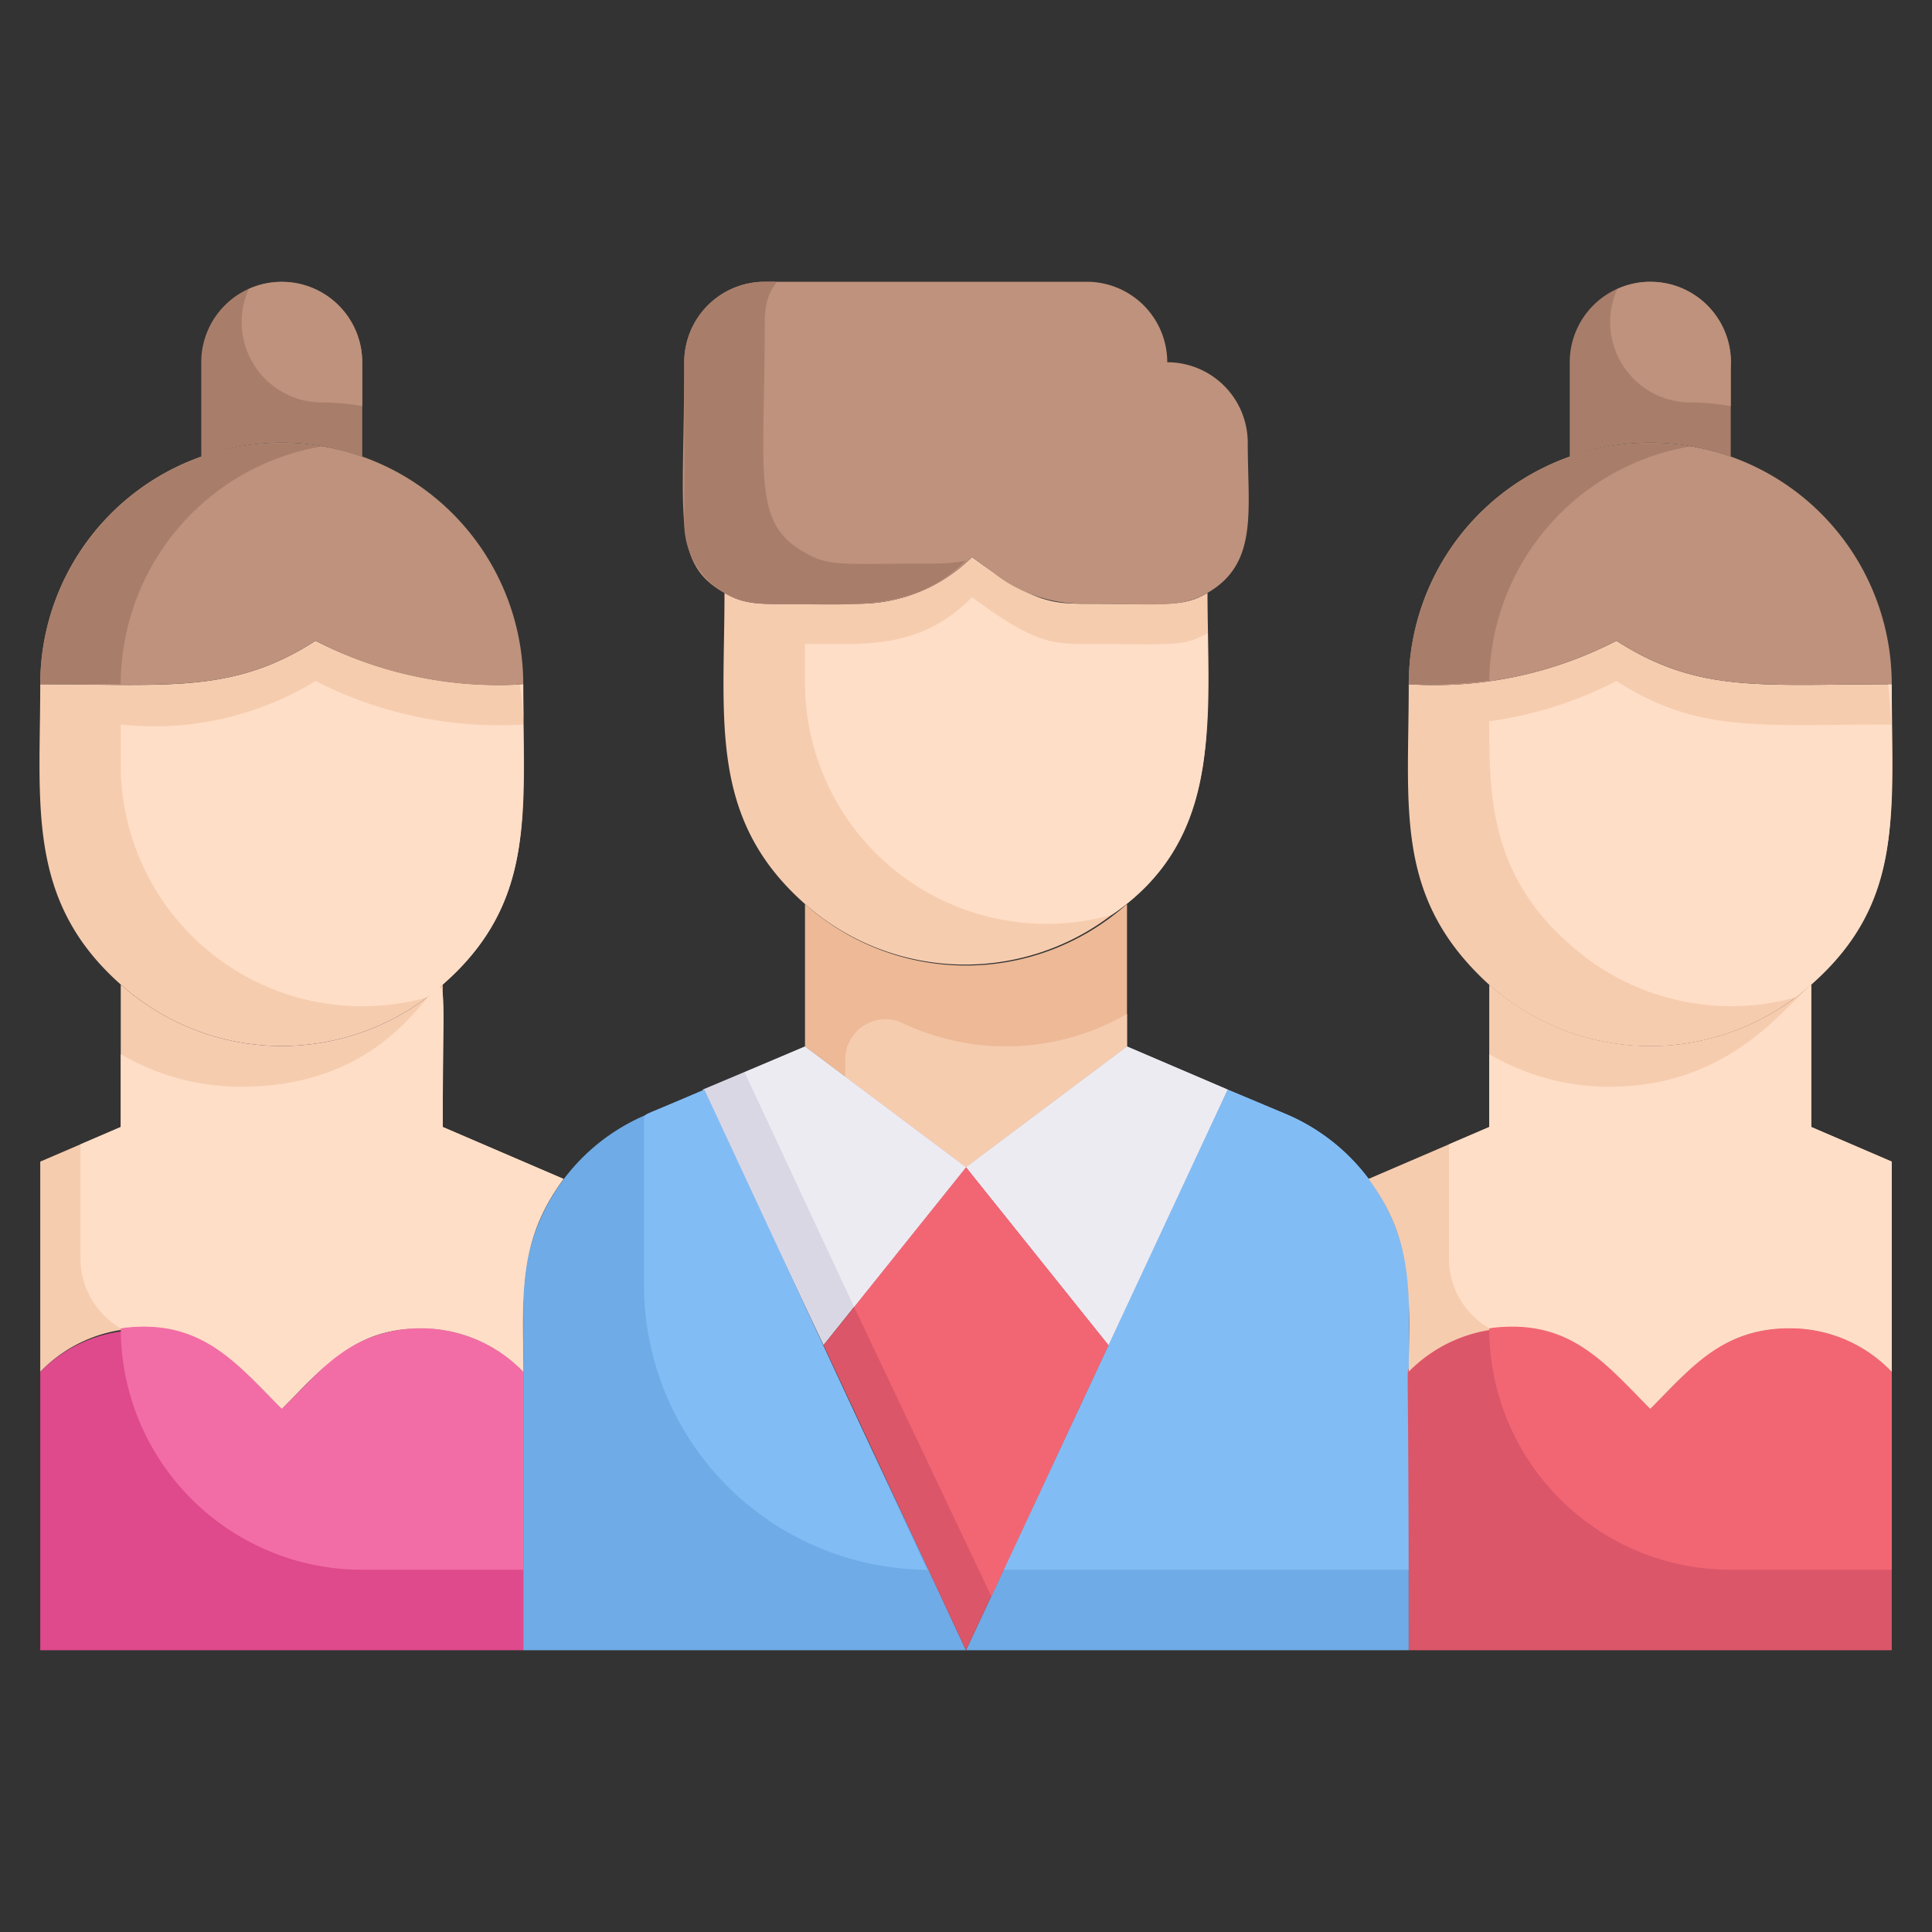
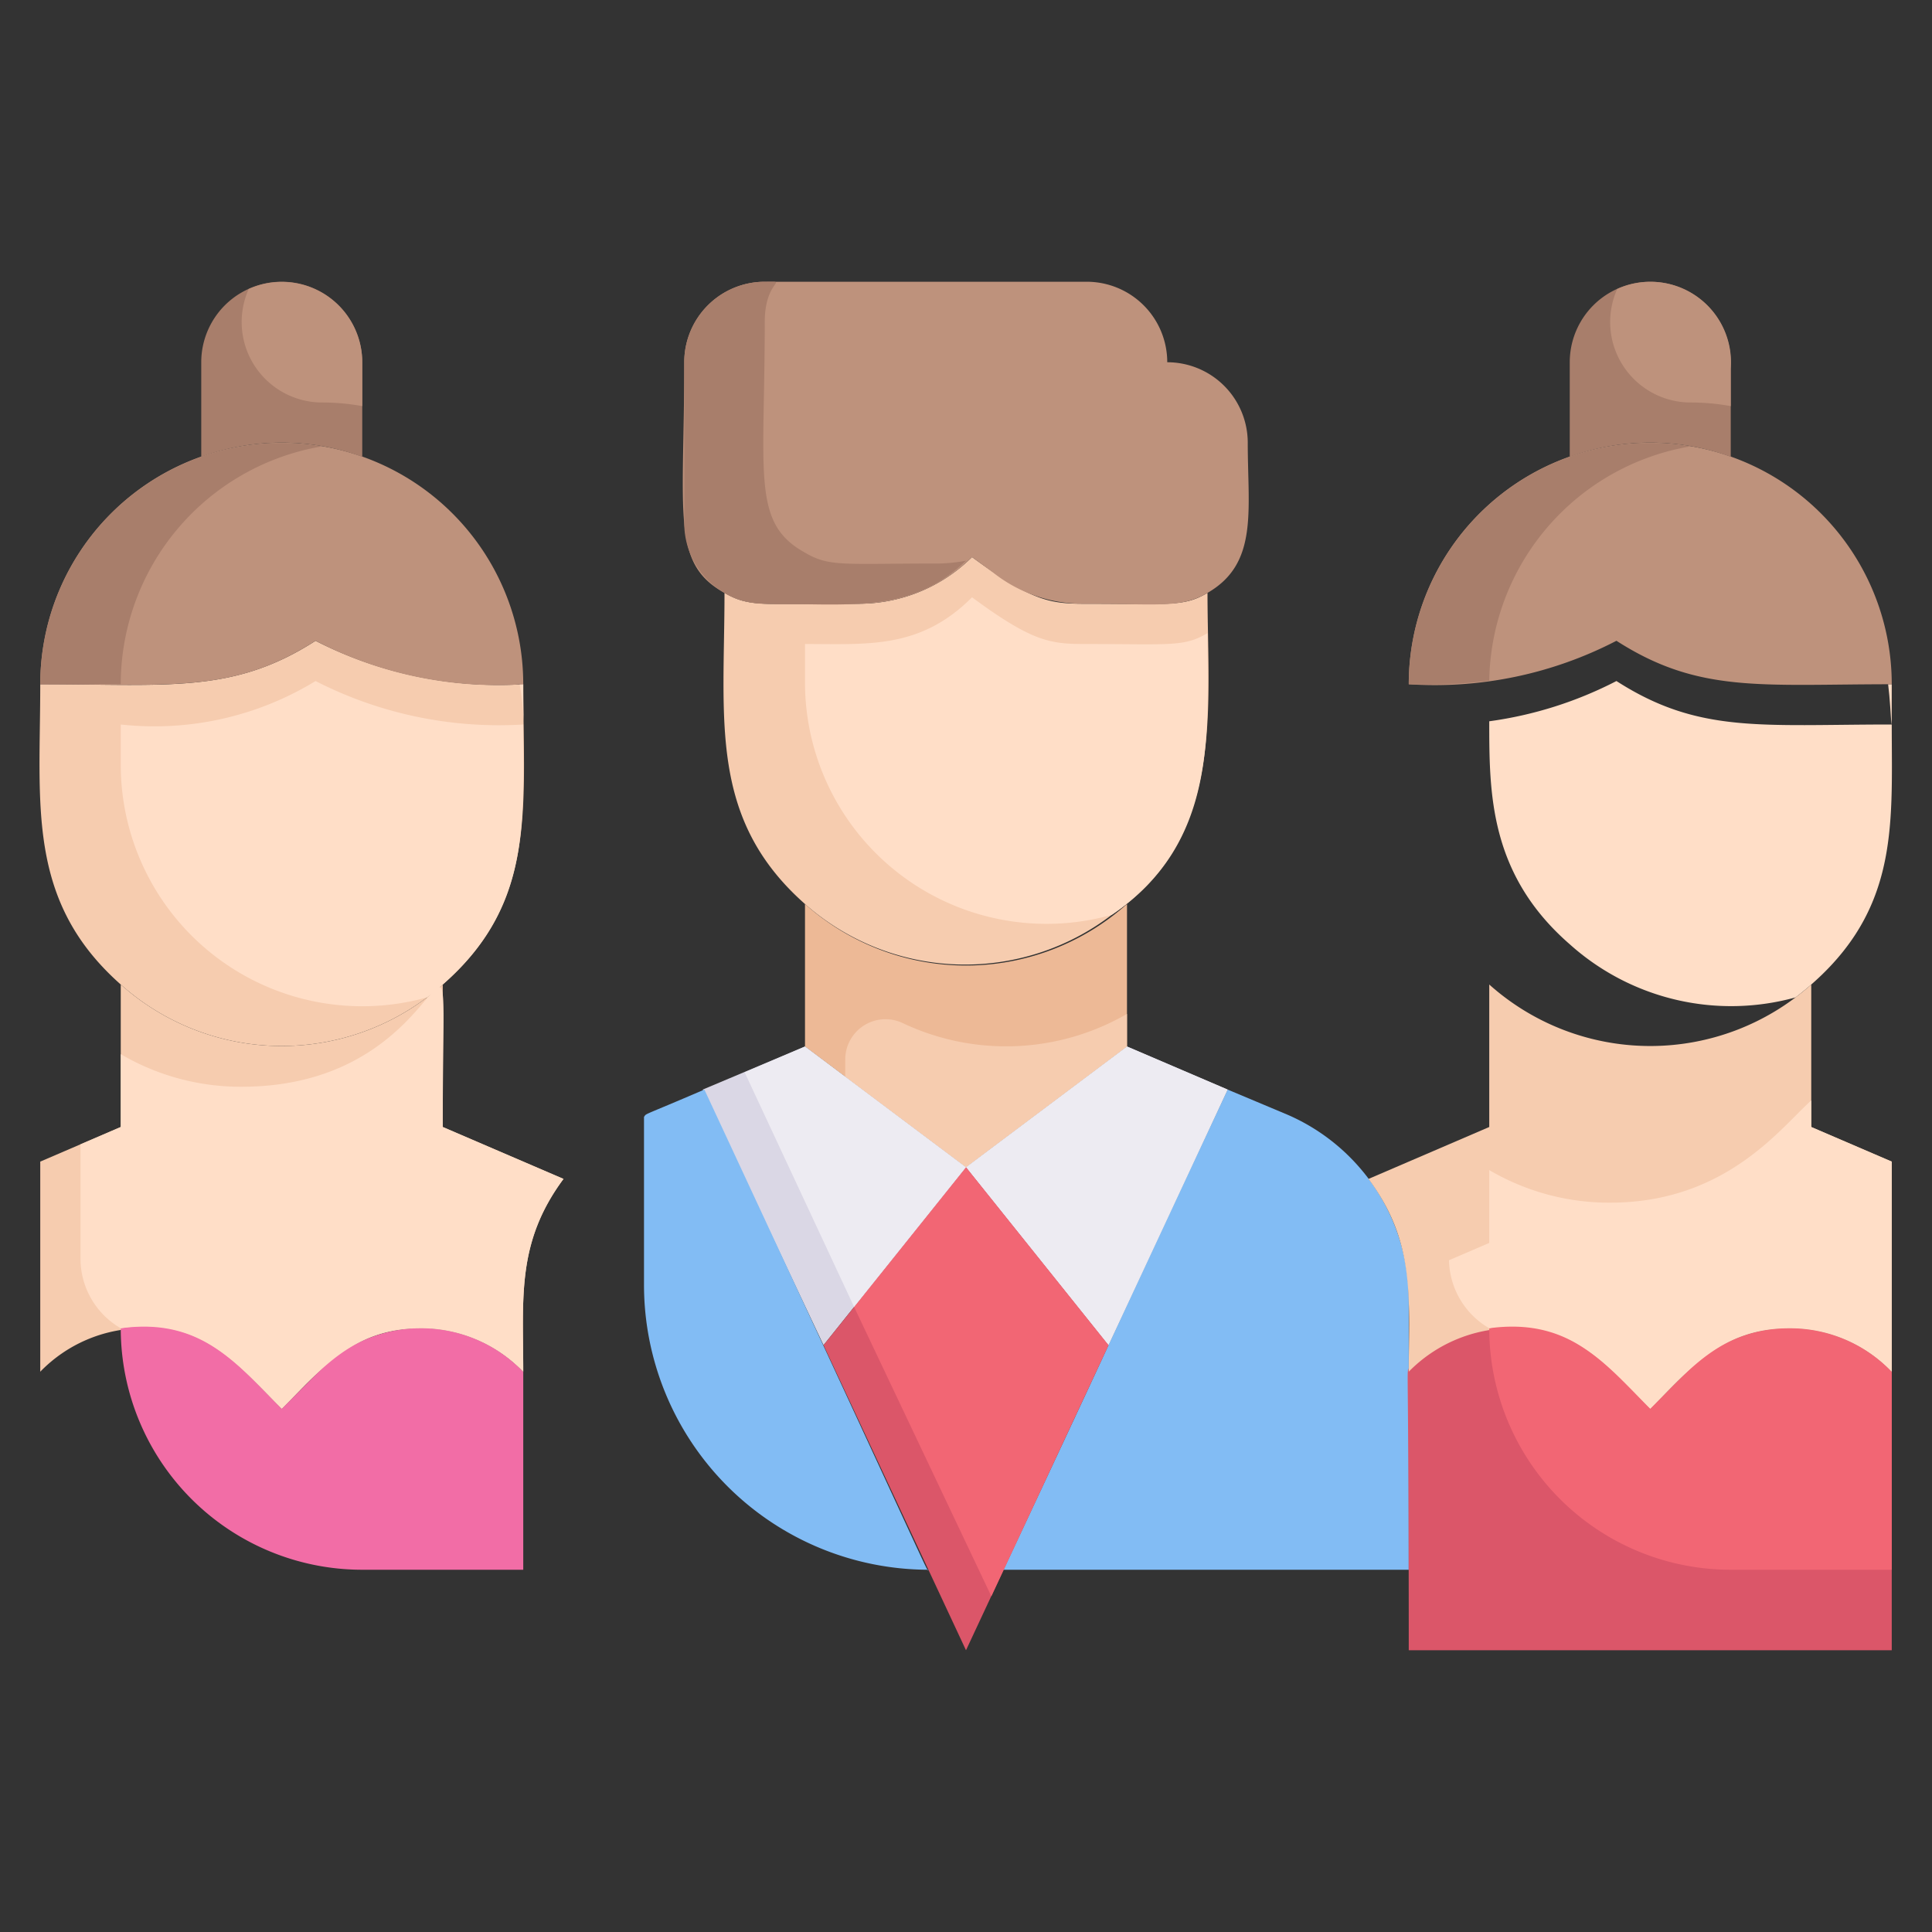
<svg xmlns="http://www.w3.org/2000/svg" viewBox="0 0 48 48">
  <rect x="0" y="0" width="48" height="48" fill="#333333" stroke="none" />
  <defs>
    <style>.cls-1{fill:#dad7e5}.cls-3{fill:#f6ccaf}.cls-4{fill:#6fabe6}.cls-5{fill:#82bcf4}.cls-7{fill:#ffdec7}.cls-8{fill:#be927c}.cls-9{fill:#a87e6b}.cls-10{fill:#db5669}.cls-11{fill:#edebf2}.cls-12{fill:#f26674}</style>
  </defs>
  <g id="Guests">
    <path class="cls-1" d="m24 29-3.54 4.42-3-6.35L20 26zM30.5 27.07l-2.96 6.35L24 29l4-3 2.5 1.07z" />
    <path d="M28 22.46V26l-4 3-4-3v-3.54a6 6 0 0 0 8 0z" style="fill:#edb996" />
    <path class="cls-3" d="M28 25.19V26l-4 3-3-2.25v-.43a1 1 0 0 1 1.41-.91 6 6 0 0 0 5.59-.22zM30 14.73c0 2.9.45 6.08-2.38 8a6 6 0 0 1-7.62-.27c-2.4-2.12-2-4.56-2-7.73.61.36.95.27 3.34.27a4 4 0 0 0 2.81-1.16c1.48 1.09 1.93 1.16 2.79 1.16 2.13 0 2.47.08 3.06-.27z" />
-     <path class="cls-4" d="M35 32.3V41H24c1.16-2.49 2.5-5.34 6.5-13.93l1.5.63a5 5 0 0 1 3 4.6zM24 41H13v-8.7a5 5 0 0 1 3-4.58l1.47-.63C23.72 40.42 21.71 36.07 24 41z" />
    <path class="cls-5" d="M35 32.3V39H24.93c3.29-7 2-4.31 5.57-11.93l1.5.63a5 5 0 0 1 3 4.6z" />
-     <path d="M13 34.08V41H1v-6.92a3.47 3.47 0 0 1 2-1c2-.33 3 1 4 2l1-1a3.52 3.52 0 0 1 5 0z" style="fill:#de4a8c" />
    <path class="cls-3" d="M14 29.29c-1.17 1.58-1 2.94-1 4.79A3.52 3.52 0 0 0 10.46 33C8.78 33 8 34 7 35c-1-1-1.78-2-3.46-2A3.55 3.55 0 0 0 1 34.08v-5.22L3 28v-3.54a6 6 0 0 0 8 0V28z" />
    <path class="cls-3" d="M13 17c0 3.23.39 5.64-2.39 7.78A6 6 0 0 1 3 24.46C.65 22.38 1 20 1 17c3.17 0 4.79.24 6.84-1.08A10 10 0 0 0 13 17z" />
    <path class="cls-7" d="M13 17c0 1.73.05.74-.09 0zM13 18c0 2.6.21 4.78-2.39 6.78A6 6 0 0 1 3 19v-1a7.68 7.68 0 0 0 4.84-1.08A10 10 0 0 0 13 18z" />
    <path class="cls-8" d="M31 11c0 1.68.27 3-1 3.73-.66.39-1.23.27-3.06.27a3.58 3.58 0 0 1-2.26-.77l-.53-.39A4 4 0 0 1 21.34 15c-2.39 0-2.73.09-3.34-.27-1.33-.73-1-1.92-1-5.73a2 2 0 0 1 2-2h8a2 2 0 0 1 2 2 2 2 0 0 1 2 2z" />
    <path class="cls-9" d="M23.34 14c-2.39 0-2.73.09-3.34-.27-1.33-.73-1-1.92-1-5.73 0-1.08.63-1 0-1a2 2 0 0 0-2 2v4a2 2 0 0 0 2 2c2.14 0 3.62.25 5-1.07a4.05 4.05 0 0 1-.66.07z" />
    <path class="cls-10" d="M27.54 33.42 24 41l-3.54-7.58L24 29z" />
    <path class="cls-11" d="m30.5 27.07-2.96 6.35L24 29l4-3 2.5 1.07z" />
    <path class="cls-12" d="m27.54 33.42-2.91 6.24-3.41-7.19L24 29l3.54 4.42z" />
    <path class="cls-11" d="m24 29-2.78 3.47-2.72-5.83L20 26z" />
    <path class="cls-8" d="M13 17a9.8 9.8 0 0 1-5.16-1.08C5.8 17.23 4.26 17 1 17a6 6 0 0 1 12 0z" />
    <path class="cls-9" d="M8 11.09A6 6 0 0 0 1 17h2a6 6 0 0 1 5-5.91z" />
    <path class="cls-9" d="M9 9v2.35a5.85 5.85 0 0 0-4 0V9a2 2 0 0 1 4 0z" />
    <path class="cls-8" d="M9 9v1.09A5.55 5.55 0 0 0 8 10a2 2 0 0 1-1.82-2.82A2 2 0 0 1 9 9z" />
    <path class="cls-10" d="M47 34.08V41H35c0-7.26-.06-6.86 0-7a3.56 3.56 0 0 1 2.5-1c1.72 0 2.5 1 3.5 2 1-1 1.78-2 3.46-2A3.49 3.49 0 0 1 47 34.08z" />
    <path class="cls-3" d="M47 28.86v5.22A3.49 3.49 0 0 0 44.46 33C42.78 33 42 34 41 35c-1-1-1.78-2-3.46-2A3.6 3.6 0 0 0 35 34.08c0-1.87.17-3.21-1-4.79L37 28v-3.54a6 6 0 0 0 8 0V28z" />
-     <path class="cls-3" d="M47 17c0 3 .35 5.38-2 7.46a6 6 0 0 1-8.24-.22C34.66 22.16 35 20 35 17a9.85 9.85 0 0 0 5.16-1.08C42.2 17.23 43.74 17 47 17z" />
    <path class="cls-7" d="M47 17c0 1.84 0 .71-.09 0z" />
    <path class="cls-7" d="M47 18c0 2.59.21 4.78-2.39 6.78A6 6 0 0 1 39 23.46c-2-1.74-2-3.76-2-5.54a9.74 9.74 0 0 0 3.16-1C42.2 18.23 43.74 18 47 18z" />
    <path class="cls-8" d="M35 17a9.8 9.8 0 0 0 5.16-1.08C42.2 17.23 43.74 17 47 17a6 6 0 0 0-12 0z" />
    <path class="cls-9" d="M42 11.09A6 6 0 0 0 35 17a12 12 0 0 0 2-.09 6 6 0 0 1 5-5.82z" />
    <path class="cls-9" d="M43 9v2.35a5.85 5.85 0 0 0-4 0V9a2 2 0 0 1 4 0z" />
    <path class="cls-8" d="M43 9.16v.93a5.55 5.55 0 0 0-1-.09 2 2 0 0 1-1.82-2.82A2 2 0 0 1 43 9.16z" />
    <path class="cls-5" d="M23.07 39A7.08 7.08 0 0 1 16 31.93v-4.18c.07-.1-.08 0 1.5-.68C23.49 39.93 23 39 23.07 39z" />
    <path class="cls-7" d="M30 15.73c0 2.45.27 5.21-2.38 7A6 6 0 0 1 20 17v-1c1.57 0 2.86.13 4.15-1.16 1.48 1.09 1.93 1.16 2.79 1.16 2.13 0 2.47.08 3.06-.27z" />
    <path class="cls-12" d="M47 34.08V39h-4a6 6 0 0 1-6-6c1.83-.43 3.11 1.06 4 2l1-1a3.52 3.52 0 0 1 5 .08z" />
-     <path class="cls-7" d="M47 28.86v5.22A3.49 3.49 0 0 0 44.46 33C42.78 33 42 34 41 35c-1.13-1.13-2-2.27-4-2a2 2 0 0 1-1-1.69v-2.88l1-.43v-1.81a5.88 5.88 0 0 0 3 .81c2.88 0 4.24-1.86 5-2.54V28z" />
+     <path class="cls-7" d="M47 28.86v5.22A3.49 3.49 0 0 0 44.46 33C42.78 33 42 34 41 35c-1.13-1.13-2-2.27-4-2a2 2 0 0 1-1-1.69l1-.43v-1.81a5.88 5.88 0 0 0 3 .81c2.88 0 4.24-1.86 5-2.54V28z" />
    <path d="M13 34.08V39H9a6 6 0 0 1-6-6c2-.33 3 1 4 2l1-1a3.52 3.52 0 0 1 5 .08z" style="fill:#f26da6" />
    <path class="cls-7" d="M14 29.29c-1.17 1.58-1 2.94-1 4.79A3.52 3.52 0 0 0 10.46 33C8.78 33 8 34 7 35c-1.13-1.13-2-2.27-4-2a2 2 0 0 1-1-1.69v-2.88L3 28v-1.81A5.88 5.88 0 0 0 6 27c5.62 0 5-6.19 5 1z" />
  </g>
</svg>